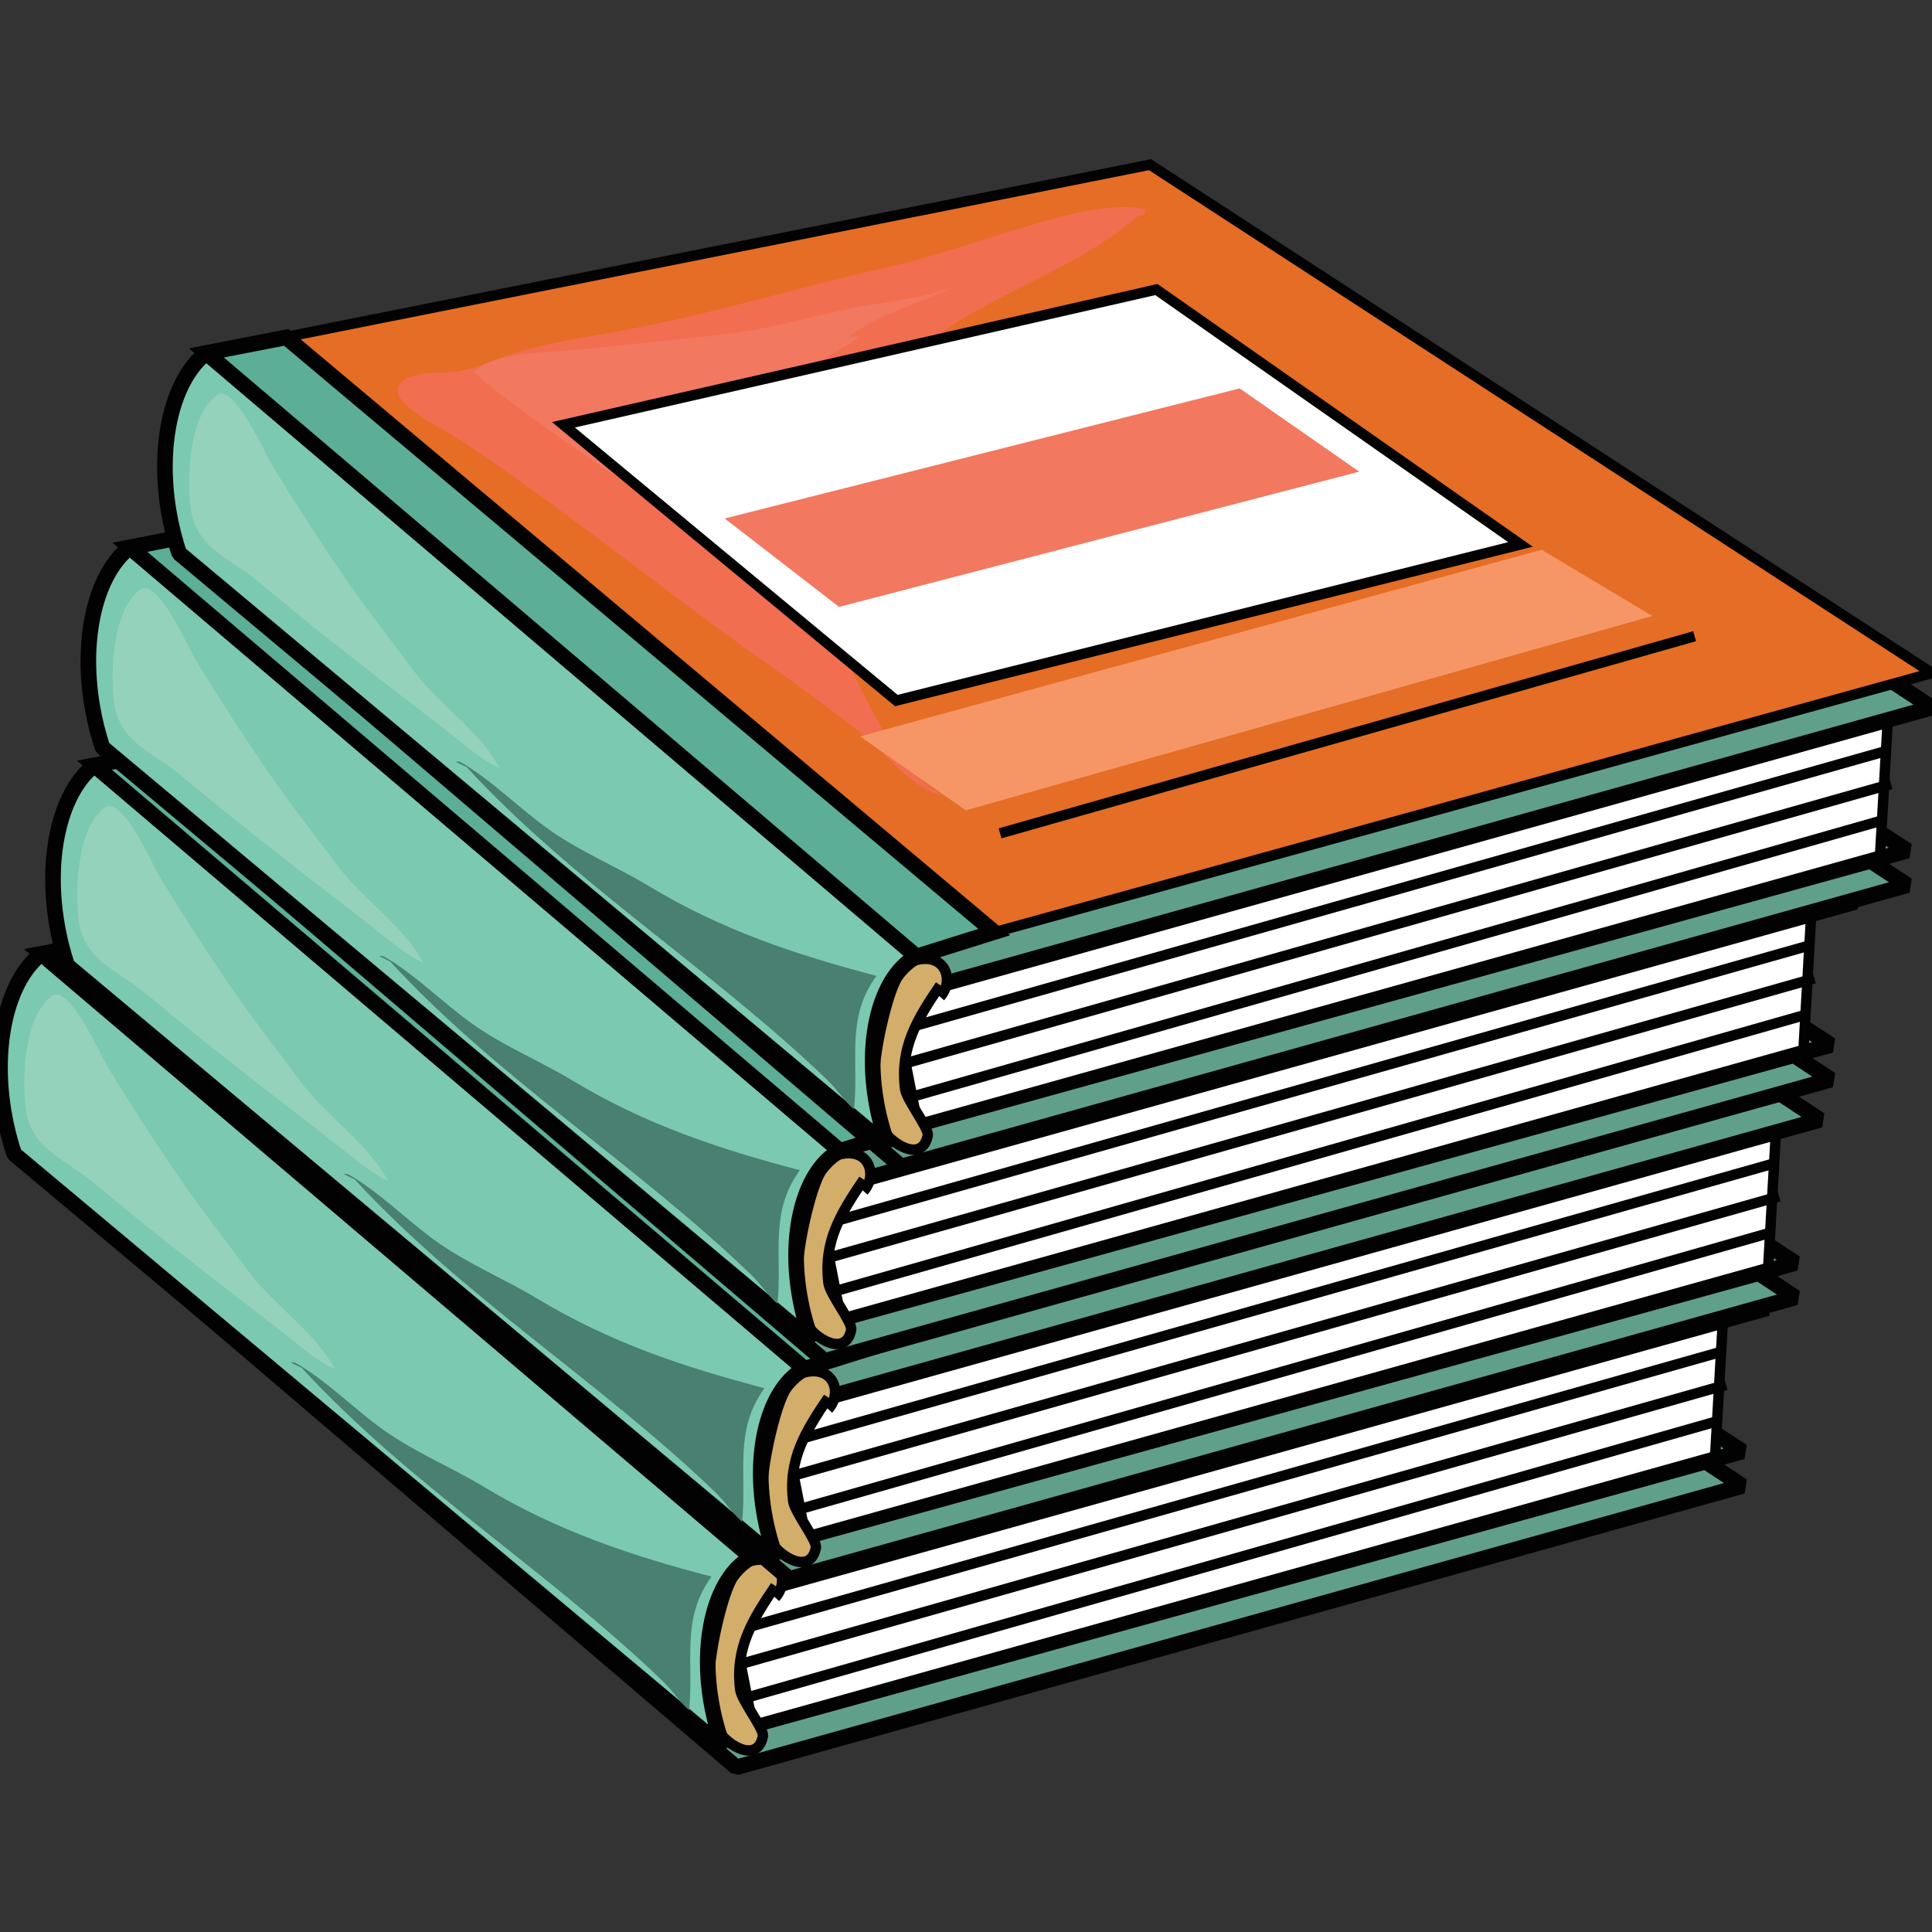
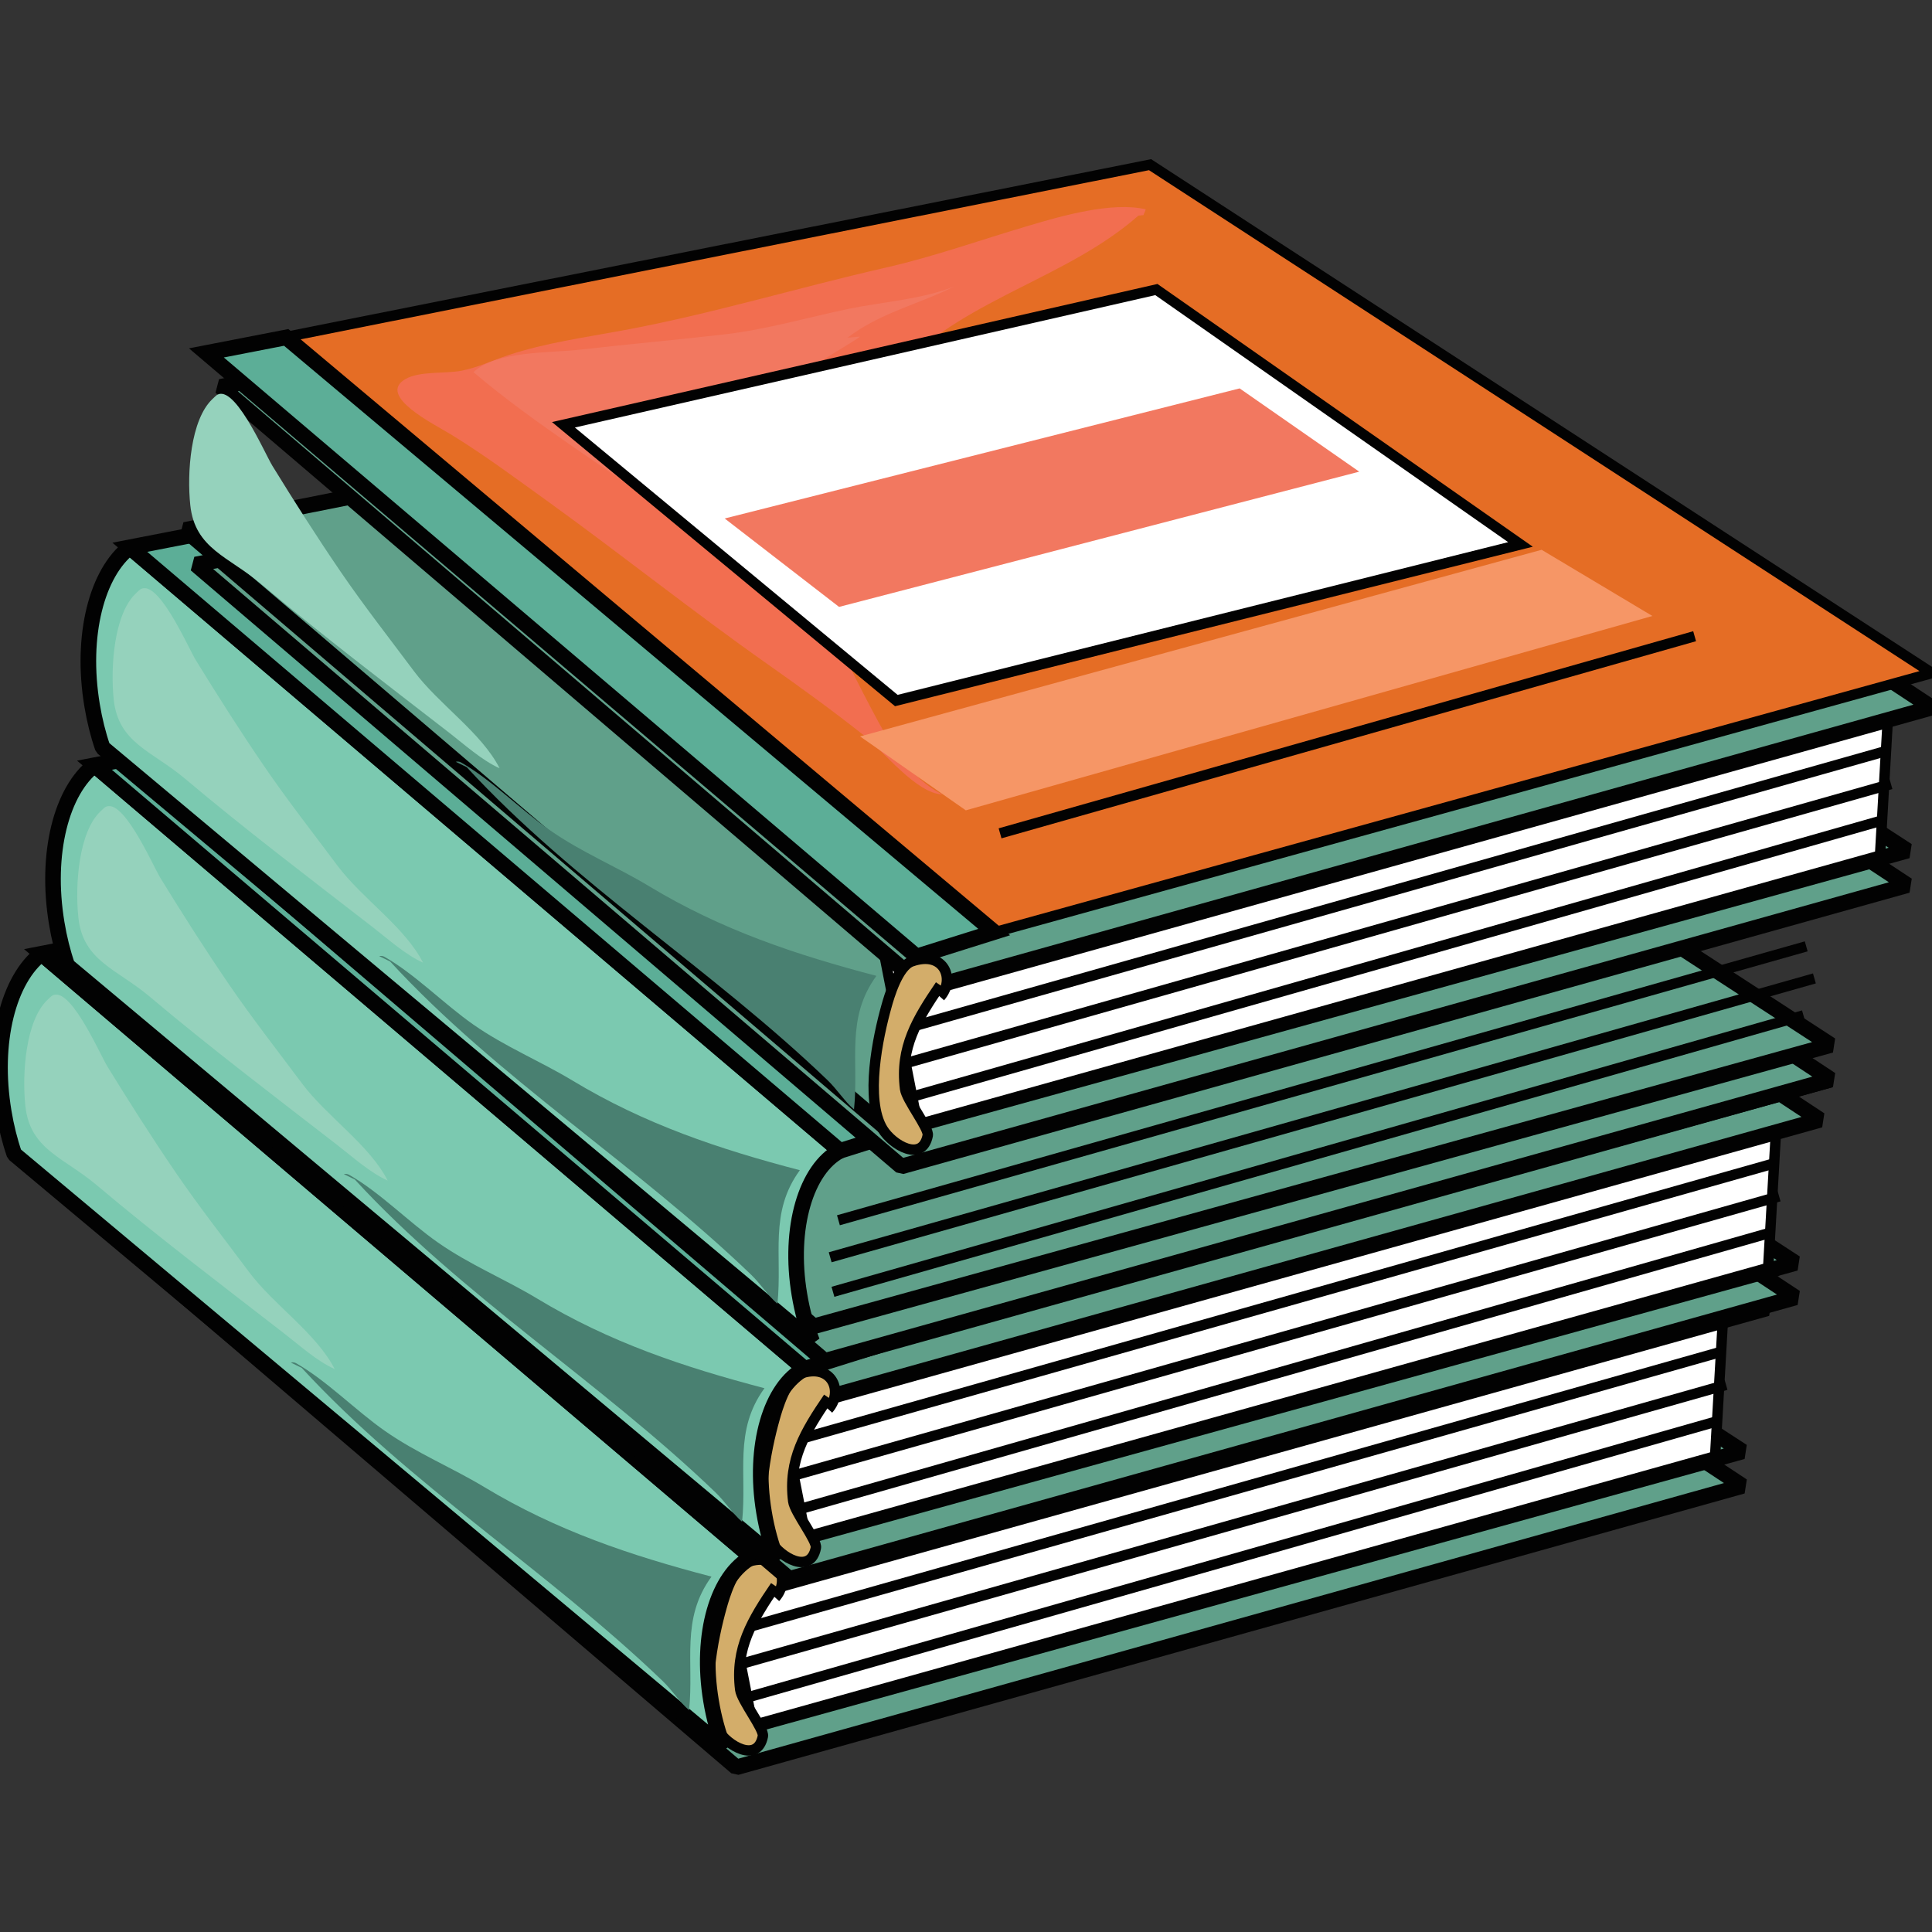
<svg xmlns="http://www.w3.org/2000/svg" version="1.1" id="Layer_1" x="0px" y="0px" viewBox="0 0 300 300" enable-background="new 0 0 300 300" xml:space="preserve">
  <rect x="0" y="0" width="300" height="300" fill="#333333" stroke="none" />
  <g>
    <g>
      <g>
        <g>
          <polygon fill="#60A08A" stroke="#020202" stroke-width="2.423" stroke-linecap="round" stroke-linejoin="bevel" stroke-miterlimit="10" points="      4.81,180.94 114.34,274.43 270.58,230.74 150.85,151.81     " />
          <polygon fill="#60A08A" stroke="#020202" stroke-width="2.423" stroke-linecap="round" stroke-linejoin="bevel" stroke-miterlimit="10" points="      3.11,175.57 112.64,269.06 270.58,225.38 149.16,146.45     " />
        </g>
        <polygon fill="#FFFFFF" stroke="#020202" stroke-width="1.615" stroke-miterlimit="10" points="267.59,203.93 266.32,226.14      116.88,267.91 110.95,237.65    " />
        <polygon fill="#60A08A" stroke="#020202" stroke-width="2.423" stroke-linecap="round" stroke-linejoin="bevel" stroke-miterlimit="10" points="     8.64,153.35 118.16,246.83 274.39,203.16 154.68,124.24    " />
        <polygon fill="#E56D25" stroke="#020202" stroke-width="1.615" stroke-miterlimit="10" points="6.94,147.98 116.47,241.47      274.39,197.8 152.97,118.87    " />
        <path fill="#D3AD6A" stroke="#020202" stroke-width="1.615" stroke-miterlimit="10" d="M120.4,246.27     c-3.61,5.3-6.27,9.68-5.46,16.1c0.22,1.7,3.74,6.1,3.52,7.23c-0.83,4.23-5.47,1.52-7-0.98c-2.8-4.58-0.74-14.36,0.6-19.11     c0.39-1.41,1.76-6.16,3.91-6.93c5.07-1.79,6.8,2.84,4.42,5.5" />
        <path fill="#7BC9B0" stroke="#020202" stroke-width="2.423" stroke-linecap="round" stroke-linejoin="bevel" stroke-miterlimit="10" d="     M116.71,241.81L6.44,148.09c-5.11,3.94-7.67,13.67-5.86,24.55c0.38,2.3,0.93,4.5,1.64,6.57l110.17,92.2     c-0.87-2.24-1.55-4.69-1.98-7.3C108.68,253.78,111.45,244.6,116.71,241.81z" />
        <line fill="none" stroke="#020202" stroke-width="1.615" stroke-miterlimit="10" x1="116.47" y1="252.58" x2="266.75" y2="210.05" />
        <line fill="none" stroke="#020202" stroke-width="1.615" stroke-miterlimit="10" x1="115.19" y1="258.34" x2="268.02" y2="215.04" />
        <line fill="none" stroke="#020202" stroke-width="1.615" stroke-miterlimit="10" x1="115.62" y1="263.7" x2="266.32" y2="220.78" />
        <polygon fill="#5CAE97" stroke="#020202" stroke-width="2.423" stroke-miterlimit="10" points="6.44,148.09 116.71,241.81      128.77,238.02 18.83,145.68    " />
        <path fill="#498071" d="M46.86,212.41c16.69,18.14,38.11,31.39,56.02,48.6c1.5,1.44,2.63,3.27,4.12,4.55     c0.79-7.54-1.34-14.13,3.48-20.74c-12.6-3.3-24.05-7.13-35.3-13.92c-5.02-3.03-10.47-5.25-15.39-8.69     c-4.56-3.18-9.06-7.84-13.85-10.55c-0.25-0.12-0.5-0.15-0.78-0.08" />
        <path fill="#95D2BC" d="M7.36,155.27c-3.37,3.2-3.96,11.42-3.42,16.48c0.73,6.76,5.93,7.95,11.04,12.25     c9.38,7.91,19.37,15.48,29.19,23.09c2.35,1.82,5.03,4.25,7.8,5.5c-2.84-5.57-9.47-9.94-13.31-15.09     c-3.79-5.08-7.75-10.13-11.36-15.41c-3.73-5.46-7.23-10.97-10.62-16.48c-1.25-2.05-6.21-13.58-8.92-10.72" />
        <path fill="#F26E50" d="M151.16,126.77c-10.83,9.53-26.02,12.67-36.56,23.07c-9.33,9.21-12.92,19.74-12.16,32.13     c0.44,7.1,2.7,12.69,6.04,19.05c2.83,5.38,6.28,12.68,12.25,15.63c-4.04-0.12-9.22-6.8-12.12-9.11     c-4.8-3.81-9.89-7.5-14.95-11.06c-11.64-8.19-22.65-16.99-34.08-25.24c-5.01-3.6-10.02-7.34-15.15-10.48     c-2.56-1.57-11.54-5.98-7.12-8.59c2.22-1.31,6.26-0.82,8.77-1.32c2.56-0.51,4.79-1.6,7.23-2.41c5.74-1.91,11.84-2.74,17.76-3.84     c13.67-2.52,27.13-6.62,40.84-9.75c7.55-1.72,14.69-4.29,22.1-6.48c5.19-1.55,13.02-3.8,18.28-2.58     c-0.05,0.34-0.26,0.58-0.34,0.9" />
        <path fill="#F27860" d="M107.91,145.56c0.07,0.18-10.44,6.33-12.56,7.94c-4.54,3.44-8.34,8.25-7.96,13.87     c0.38,5.48,3.68,10.17,7.22,14.36c3.34,3.95,6.75,9.39,10.79,12.48c-9.58-5.68-17.28-14.11-26.34-20.67     c-10.24-7.42-21.63-14.38-31.15-22.46c3.48-3.32,11.81-2.96,16.57-3.5c7.56-0.86,15.02-1.51,22.58-2.39     c6.48-0.76,12.76-2.62,19.1-3.94c5.49-1.13,11.3-1.45,16.45-3.5c-5.71,2.86-11.51,4.08-16.62,7.98" />
        <polygon fill="#F69666" points="107.94,207.64 124.36,219.12 230.97,188.94 213.77,178.66    " />
        <line fill="none" stroke="#020202" stroke-width="1.615" stroke-miterlimit="10" x1="129.68" y1="222.69" x2="237.53" y2="192.08" />
        <polygon fill="#FFFFFF" stroke="#020202" stroke-width="1.615" stroke-miterlimit="10" points="61.88,159.26 113.57,202.07      210.49,177.83 153.95,138.25    " />
      </g>
      <polygon fill="#F27860" points="86.92,173.8 104.68,187.53 185.45,166.53 166.88,153.6   " />
    </g>
    <g>
      <g>
        <g>
          <polygon fill="#60A08A" stroke="#020202" stroke-width="2.423" stroke-linecap="round" stroke-linejoin="bevel" stroke-miterlimit="10" points="      13.04,151.67 122.57,245.16 278.81,201.47 159.08,122.54     " />
          <polygon fill="#60A08A" stroke="#020202" stroke-width="2.423" stroke-linecap="round" stroke-linejoin="bevel" stroke-miterlimit="10" points="      11.35,146.3 120.87,239.79 278.81,196.12 157.39,117.18     " />
        </g>
        <polygon fill="#FFFFFF" stroke="#020202" stroke-width="1.615" stroke-miterlimit="10" points="275.83,174.66 274.56,196.87      125.11,238.65 119.18,208.38    " />
        <polygon fill="#60A08A" stroke="#020202" stroke-width="2.423" stroke-linecap="round" stroke-linejoin="bevel" stroke-miterlimit="10" points="     16.87,124.08 126.4,217.56 282.62,173.89 162.91,94.97    " />
        <polygon fill="#E56D25" stroke="#020202" stroke-width="1.615" stroke-miterlimit="10" points="15.17,118.71 124.7,212.2      282.62,168.53 161.21,89.6    " />
        <path fill="#D3AD6A" stroke="#020202" stroke-width="1.615" stroke-miterlimit="10" d="M128.63,217.01     c-3.61,5.3-6.27,9.68-5.46,16.1c0.22,1.7,3.74,6.1,3.52,7.23c-0.83,4.23-5.47,1.52-7-0.98c-2.8-4.58-0.74-14.36,0.6-19.11     c0.39-1.41,1.76-6.16,3.91-6.93c5.07-1.79,6.8,2.84,4.42,5.5" />
        <path fill="#7BC9B0" stroke="#020202" stroke-width="2.423" stroke-linecap="round" stroke-linejoin="bevel" stroke-miterlimit="10" d="     M124.94,212.54L14.67,118.82c-5.11,3.94-7.67,13.67-5.86,24.55c0.38,2.3,0.93,4.5,1.64,6.57l110.17,92.2     c-0.87-2.24-1.55-4.69-1.98-7.3C116.91,224.51,119.68,215.33,124.94,212.54z" />
        <line fill="none" stroke="#020202" stroke-width="1.615" stroke-miterlimit="10" x1="124.7" y1="223.32" x2="274.99" y2="180.79" />
        <line fill="none" stroke="#020202" stroke-width="1.615" stroke-miterlimit="10" x1="123.42" y1="229.07" x2="276.26" y2="185.77" />
        <line fill="none" stroke="#020202" stroke-width="1.615" stroke-miterlimit="10" x1="123.85" y1="234.43" x2="274.56" y2="191.51" />
        <polygon fill="#5CAE97" stroke="#020202" stroke-width="2.423" stroke-miterlimit="10" points="14.67,118.82 124.94,212.54      137.01,208.76 27.06,116.42    " />
        <path fill="#498071" d="M55.09,183.15c16.69,18.14,38.11,31.39,56.02,48.6c1.5,1.44,2.63,3.27,4.12,4.55     c0.79-7.54-1.34-14.13,3.48-20.74c-12.6-3.3-24.05-7.13-35.3-13.92c-5.02-3.03-10.47-5.25-15.39-8.69     c-4.56-3.18-9.06-7.84-13.85-10.55c-0.25-0.12-0.5-0.15-0.78-0.08" />
        <path fill="#95D2BC" d="M15.59,126c-3.37,3.2-3.96,11.42-3.42,16.48c0.73,6.76,5.93,7.95,11.04,12.25     c9.38,7.91,19.37,15.48,29.19,23.09c2.35,1.82,5.03,4.25,7.8,5.5c-2.84-5.57-9.47-9.94-13.31-15.09     c-3.79-5.08-7.75-10.13-11.36-15.41c-3.73-5.46-7.23-10.97-10.62-16.48c-1.25-2.05-6.21-13.58-8.92-10.72" />
-         <path fill="#F26E50" d="M159.4,97.5c-10.83,9.53-26.02,12.67-36.56,23.07c-9.33,9.21-12.92,19.74-12.16,32.13     c0.44,7.1,2.7,12.69,6.04,19.05c2.83,5.38,6.28,12.68,12.25,15.63c-4.04-0.12-9.22-6.8-12.12-9.11     c-4.8-3.81-9.89-7.5-14.95-11.06c-11.64-8.19-22.65-16.99-34.08-25.24c-5.01-3.6-10.02-7.34-15.15-10.48     c-2.56-1.57-11.54-5.98-7.12-8.59c2.22-1.31,6.26-0.82,8.77-1.32c2.56-0.51,4.79-1.6,7.23-2.41c5.74-1.91,11.84-2.74,17.76-3.84     c13.67-2.52,27.13-6.62,40.84-9.75c7.55-1.72,14.69-4.29,22.1-6.48c5.19-1.55,13.02-3.8,18.28-2.58     c-0.05,0.34-0.26,0.58-0.34,0.9" />
        <path fill="#F27860" d="M116.14,116.3c0.07,0.18-10.44,6.33-12.56,7.94c-4.54,3.44-8.34,8.25-7.96,13.87     c0.38,5.48,3.68,10.17,7.22,14.36c3.34,3.95,6.75,9.39,10.79,12.48c-9.58-5.68-17.28-14.11-26.34-20.67     c-10.24-7.42-21.63-14.38-31.15-22.46c3.48-3.32,11.81-2.96,16.57-3.5c7.56-0.86,15.02-1.51,22.58-2.39     c6.48-0.76,12.76-2.62,19.1-3.94c5.49-1.13,11.3-1.45,16.45-3.5c-5.71,2.86-11.51,4.08-16.62,7.98" />
        <polygon fill="#F69666" points="116.17,178.37 132.6,189.85 239.21,159.68 222,149.4    " />
        <line fill="none" stroke="#020202" stroke-width="1.615" stroke-miterlimit="10" x1="137.91" y1="193.43" x2="245.76" y2="162.81" />
        <polygon fill="#FFFFFF" stroke="#020202" stroke-width="1.615" stroke-miterlimit="10" points="70.11,129.99 121.8,172.8      218.72,148.56 162.18,108.98    " />
      </g>
      <polygon fill="#F27860" points="95.15,144.53 112.91,158.26 193.68,137.26 175.11,124.34   " />
    </g>
    <g>
      <g>
        <g>
          <polygon fill="#60A08A" stroke="#020202" stroke-width="2.423" stroke-linecap="round" stroke-linejoin="bevel" stroke-miterlimit="10" points="      18.52,117.83 128.06,211.32 284.3,167.63 164.57,88.7     " />
          <polygon fill="#60A08A" stroke="#020202" stroke-width="2.423" stroke-linecap="round" stroke-linejoin="bevel" stroke-miterlimit="10" points="      16.83,112.46 126.36,205.95 284.3,162.27 162.88,83.34     " />
        </g>
-         <polygon fill="#FFFFFF" stroke="#020202" stroke-width="1.615" stroke-miterlimit="10" points="281.31,140.82 280.04,163.03      130.6,204.8 124.67,174.54    " />
-         <polygon fill="#60A08A" stroke="#020202" stroke-width="2.423" stroke-linecap="round" stroke-linejoin="bevel" stroke-miterlimit="10" points="     22.36,90.24 131.88,183.72 288.11,140.05 168.39,61.13    " />
        <polygon fill="#E56D25" stroke="#020202" stroke-width="1.615" stroke-miterlimit="10" points="20.66,84.87 130.19,178.36      288.11,134.69 166.69,55.76    " />
-         <path fill="#D3AD6A" stroke="#020202" stroke-width="1.615" stroke-miterlimit="10" d="M134.11,183.16     c-3.61,5.3-6.27,9.68-5.46,16.1c0.22,1.7,3.74,6.1,3.52,7.23c-0.83,4.23-5.47,1.52-7-0.98c-2.8-4.58-0.74-14.36,0.6-19.11     c0.39-1.41,1.76-6.16,3.91-6.93c5.07-1.79,6.8,2.84,4.42,5.5" />
        <path fill="#7BC9B0" stroke="#020202" stroke-width="2.423" stroke-linecap="round" stroke-linejoin="bevel" stroke-miterlimit="10" d="     M130.43,178.7L20.16,84.98c-5.11,3.94-7.67,13.67-5.86,24.55c0.38,2.3,0.93,4.5,1.64,6.57l110.17,92.2     c-0.87-2.24-1.55-4.69-1.98-7.3C122.4,190.67,125.17,181.49,130.43,178.7z" />
        <line fill="none" stroke="#020202" stroke-width="1.615" stroke-miterlimit="10" x1="130.19" y1="189.48" x2="280.47" y2="146.95" />
        <line fill="none" stroke="#020202" stroke-width="1.615" stroke-miterlimit="10" x1="128.91" y1="195.23" x2="281.74" y2="151.93" />
        <line fill="none" stroke="#020202" stroke-width="1.615" stroke-miterlimit="10" x1="129.34" y1="200.59" x2="280.04" y2="157.67" />
        <polygon fill="#5CAE97" stroke="#020202" stroke-width="2.423" stroke-miterlimit="10" points="20.16,84.98 130.43,178.7      142.49,174.91 32.55,82.57    " />
        <path fill="#498071" d="M60.58,149.3c16.69,18.14,38.11,31.39,56.02,48.6c1.5,1.44,2.63,3.27,4.12,4.55     c0.79-7.54-1.34-14.13,3.48-20.74c-12.6-3.3-24.05-7.13-35.3-13.92c-5.02-3.03-10.47-5.25-15.39-8.69     c-4.56-3.18-9.06-7.84-13.85-10.55c-0.25-0.12-0.5-0.15-0.78-0.08" />
        <path fill="#95D2BC" d="M21.08,92.16c-3.37,3.2-3.96,11.42-3.42,16.48c0.73,6.76,5.93,7.95,11.04,12.25     c9.38,7.91,19.37,15.48,29.19,23.09c2.35,1.82,5.03,4.25,7.8,5.5c-2.84-5.57-9.47-9.94-13.31-15.09     c-3.79-5.08-7.75-10.13-11.36-15.41c-3.73-5.46-7.23-10.97-10.62-16.48c-1.25-2.05-6.21-13.58-8.92-10.72" />
        <path fill="#F26E50" d="M164.88,63.66c-10.83,9.53-26.02,12.67-36.56,23.07c-9.33,9.21-12.92,19.74-12.16,32.13     c0.44,7.1,2.7,12.69,6.04,19.05c2.83,5.38,6.28,12.68,12.25,15.63c-4.04-0.12-9.22-6.8-12.12-9.11     c-4.8-3.81-9.89-7.5-14.95-11.06c-11.64-8.19-22.65-16.99-34.08-25.24c-5.01-3.6-10.02-7.34-15.15-10.48     c-2.56-1.57-11.54-5.98-7.12-8.59c2.22-1.31,6.26-0.82,8.77-1.32c2.56-0.51,4.79-1.6,7.23-2.41c5.74-1.91,11.84-2.74,17.76-3.84     c13.67-2.52,27.13-6.62,40.84-9.75c7.55-1.72,14.69-4.29,22.1-6.48c5.19-1.55,13.02-3.8,18.28-2.58     c-0.05,0.34-0.26,0.58-0.34,0.9" />
        <path fill="#F27860" d="M121.63,82.46c0.07,0.18-10.44,6.33-12.56,7.94c-4.54,3.44-8.34,8.25-7.96,13.87     c0.38,5.48,3.68,10.17,7.22,14.36c3.34,3.95,6.75,9.39,10.79,12.48c-9.58-5.68-17.28-14.11-26.34-20.67     c-10.24-7.42-21.63-14.38-31.15-22.46c3.48-3.32,11.81-2.96,16.57-3.5c7.56-0.86,15.02-1.51,22.58-2.39     c6.48-0.76,12.76-2.62,19.1-3.94c5.49-1.13,11.3-1.45,16.45-3.5c-5.71,2.86-11.51,4.08-16.62,7.98" />
        <polygon fill="#F69666" points="121.66,144.53 138.08,156.01 244.69,125.84 227.49,115.56    " />
        <line fill="none" stroke="#020202" stroke-width="1.615" stroke-miterlimit="10" x1="143.4" y1="159.59" x2="251.25" y2="128.97" />
        <polygon fill="#FFFFFF" stroke="#020202" stroke-width="1.615" stroke-miterlimit="10" points="75.6,96.15 127.29,138.96      224.21,114.72 167.67,75.14    " />
      </g>
      <polygon fill="#F27860" points="100.64,110.69 118.4,124.42 199.17,103.42 180.6,90.49   " />
    </g>
    <g>
      <g>
        <g>
          <polygon fill="#60A08A" stroke="#020202" stroke-width="2.423" stroke-linecap="round" stroke-linejoin="bevel" stroke-miterlimit="10" points="      30.41,87.65 139.95,181.13 296.19,137.45 176.46,58.52     " />
          <polygon fill="#60A08A" stroke="#020202" stroke-width="2.423" stroke-linecap="round" stroke-linejoin="bevel" stroke-miterlimit="10" points="      28.72,82.28 138.25,175.76 296.19,132.09 174.77,53.16     " />
        </g>
        <polygon fill="#FFFFFF" stroke="#020202" stroke-width="1.615" stroke-miterlimit="10" points="293.2,110.63 291.93,132.85      142.49,174.62 136.56,144.36    " />
        <polygon fill="#60A08A" stroke="#020202" stroke-width="2.423" stroke-linecap="round" stroke-linejoin="bevel" stroke-miterlimit="10" points="     34.25,60.06 143.77,153.54 300,109.87 180.29,30.94    " />
        <polygon fill="#E56D25" stroke="#020202" stroke-width="1.615" stroke-miterlimit="10" points="32.55,54.69 142.08,148.18      300,104.51 178.58,25.57    " />
        <path fill="#D3AD6A" stroke="#020202" stroke-width="1.615" stroke-miterlimit="10" d="M146,152.98     c-3.61,5.3-6.27,9.68-5.46,16.1c0.22,1.7,3.74,6.1,3.52,7.23c-0.83,4.23-5.47,1.52-7-0.98c-2.8-4.58-0.74-14.36,0.6-19.11     c0.39-1.41,1.76-6.16,3.91-6.93c5.07-1.79,6.8,2.84,4.42,5.5" />
-         <path fill="#7BC9B0" stroke="#020202" stroke-width="2.423" stroke-linecap="round" stroke-linejoin="bevel" stroke-miterlimit="10" d="     M142.32,148.52L32.05,54.8c-5.11,3.94-7.67,13.67-5.86,24.55c0.38,2.3,0.93,4.5,1.64,6.57l110.17,92.2     c-0.87-2.24-1.55-4.69-1.98-7.3C134.29,160.49,137.06,151.31,142.32,148.52z" />
        <line fill="none" stroke="#020202" stroke-width="1.615" stroke-miterlimit="10" x1="142.08" y1="159.29" x2="292.36" y2="116.76" />
        <line fill="none" stroke="#020202" stroke-width="1.615" stroke-miterlimit="10" x1="140.8" y1="165.05" x2="293.63" y2="121.75" />
        <line fill="none" stroke="#020202" stroke-width="1.615" stroke-miterlimit="10" x1="141.23" y1="170.41" x2="291.93" y2="127.49" />
        <polygon fill="#5CAE97" stroke="#020202" stroke-width="2.423" stroke-miterlimit="10" points="32.05,54.8 142.32,148.52      154.38,144.73 44.44,52.39    " />
        <path fill="#498071" d="M72.47,119.12c16.69,18.14,38.11,31.39,56.02,48.6c1.5,1.44,2.63,3.27,4.12,4.55     c0.79-7.54-1.34-14.13,3.48-20.74c-12.6-3.3-24.05-7.13-35.3-13.92c-5.02-3.03-10.47-5.25-15.39-8.69     c-4.56-3.18-9.06-7.84-13.85-10.55c-0.25-0.12-0.5-0.15-0.78-0.08" />
        <path fill="#95D2BC" d="M32.97,61.98c-3.37,3.2-3.96,11.42-3.42,16.48c0.73,6.76,5.93,7.95,11.04,12.25     c9.38,7.91,19.37,15.48,29.19,23.09c2.35,1.82,5.03,4.25,7.8,5.5c-2.84-5.57-9.47-9.94-13.31-15.09     c-3.79-5.08-7.75-10.13-11.36-15.41c-3.73-5.46-7.23-10.97-10.62-16.48c-1.25-2.05-6.21-13.58-8.92-10.72" />
        <path fill="#F26E50" d="M176.77,33.48c-10.83,9.53-26.02,12.67-36.56,23.07c-9.33,9.21-12.92,19.74-12.16,32.13     c0.44,7.1,2.7,12.69,6.04,19.05c2.83,5.38,6.28,12.68,12.25,15.63c-4.04-0.12-9.22-6.8-12.12-9.11     c-4.8-3.81-9.89-7.5-14.95-11.06C107.63,95,96.62,86.2,85.19,77.95c-5.01-3.6-10.02-7.34-15.15-10.48     c-2.56-1.57-11.54-5.98-7.12-8.59c2.22-1.31,6.26-0.82,8.77-1.32c2.56-0.51,4.79-1.6,7.23-2.41c5.74-1.91,11.84-2.74,17.76-3.84     c13.67-2.52,27.13-6.62,40.84-9.75c7.55-1.72,14.69-4.29,22.1-6.48c5.19-1.55,13.02-3.8,18.28-2.58     c-0.05,0.34-0.26,0.58-0.34,0.9" />
        <path fill="#F27860" d="M133.52,52.27c0.07,0.18-10.44,6.33-12.56,7.94c-4.54,3.44-8.34,8.25-7.96,13.87     c0.38,5.48,3.68,10.17,7.22,14.36c3.34,3.95,6.75,9.39,10.79,12.48c-9.58-5.68-17.28-14.11-26.34-20.67     c-10.24-7.42-21.63-14.38-31.15-22.46c3.48-3.32,11.81-2.96,16.57-3.5c7.56-0.86,15.02-1.51,22.58-2.39     c6.48-0.76,12.76-2.62,19.1-3.94c5.49-1.13,11.3-1.45,16.45-3.5c-5.71,2.86-11.51,4.08-16.62,7.98" />
        <polygon fill="#F69666" points="133.55,114.35 149.97,125.83 256.58,95.65 239.38,85.37    " />
        <line fill="none" stroke="#020202" stroke-width="1.615" stroke-miterlimit="10" x1="155.29" y1="129.4" x2="263.14" y2="98.79" />
        <polygon fill="#FFFFFF" stroke="#020202" stroke-width="1.615" stroke-miterlimit="10" points="87.49,65.96 139.18,108.78      236.1,84.54 179.56,44.96    " />
      </g>
      <polygon fill="#F27860" points="112.53,80.51 130.29,94.24 211.06,73.24 192.49,60.31   " />
    </g>
  </g>
</svg>